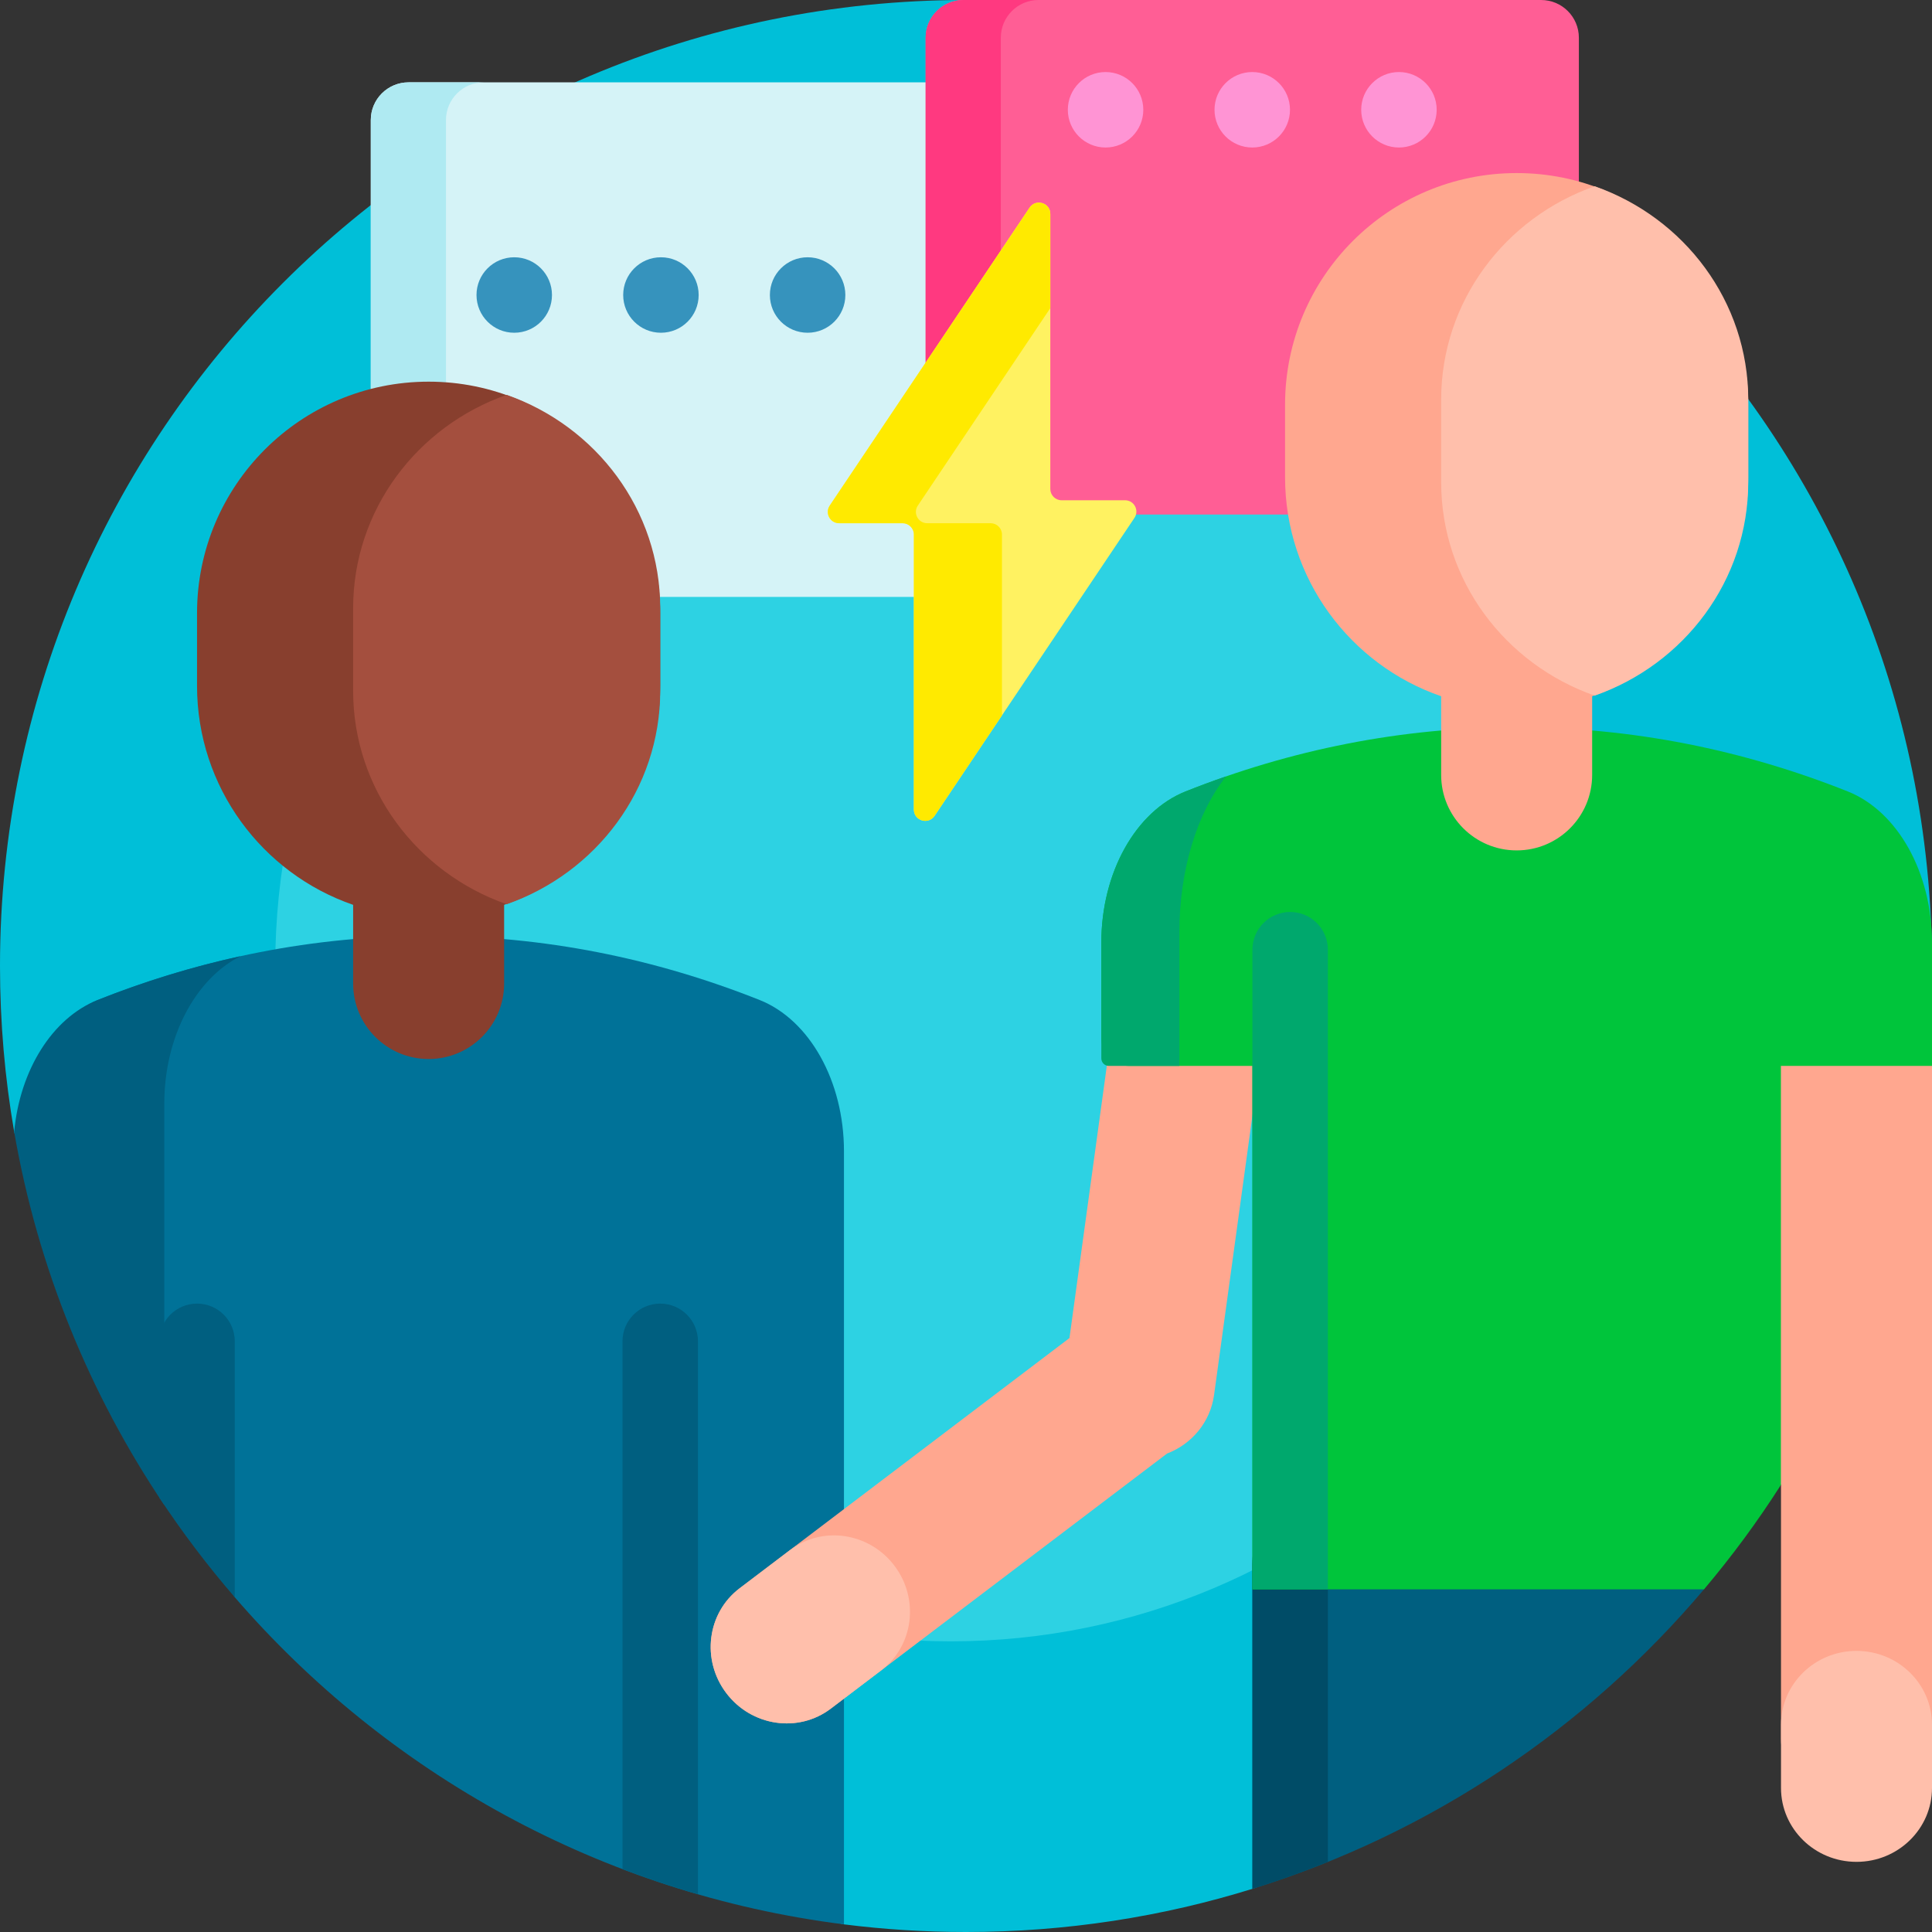
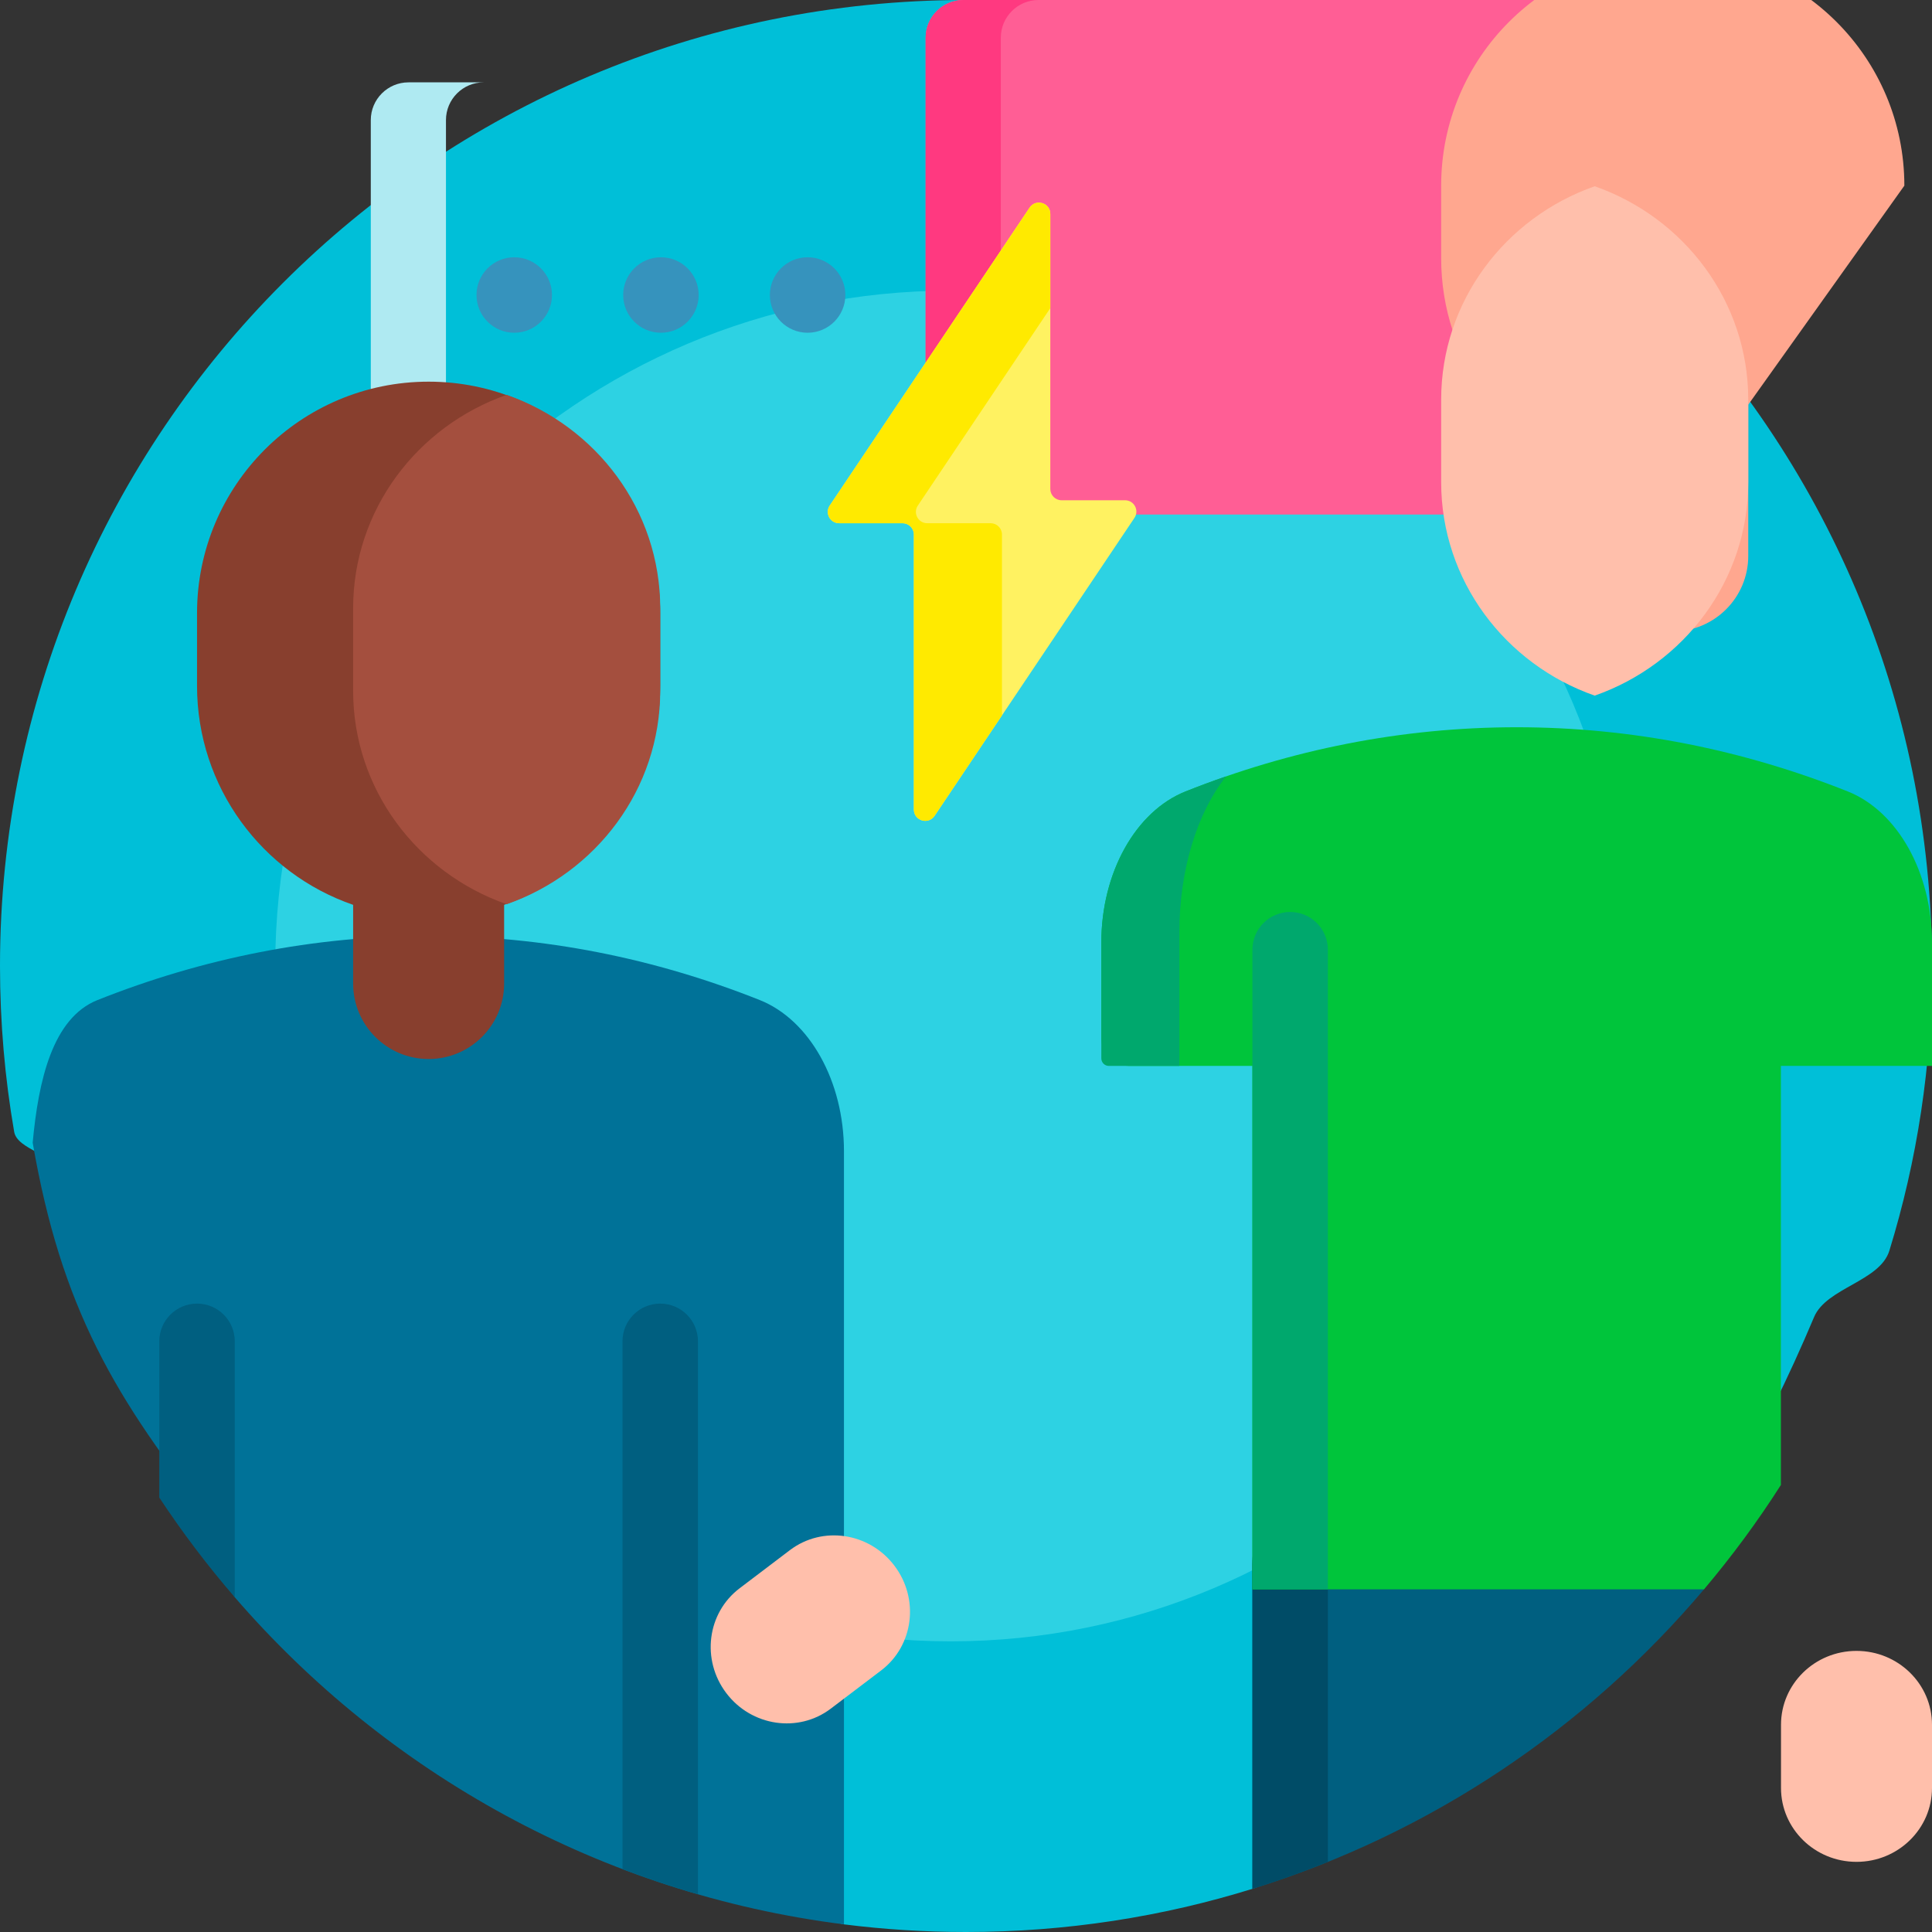
<svg xmlns="http://www.w3.org/2000/svg" id="Capa_1" height="512" viewBox="0 0 512 512" width="512">
  <rect x="0" y="0" width="512" height="512" fill="#333333" stroke="none" />
  <g>
    <path d="m512 256c0 26.256-3.953 51.59-11.296 75.437-2.514 8.163-16.674 9.813-19.959 17.606-27.165 64.427-63.205 110.535-128.842 135.319-4.699 1.774-14.951 14.628-19.777 16.129-24.048 7.48-49.616 11.509-76.126 11.509-10.954 0-21.748-.688-32.341-2.023-5.093-.642-12.643-12.141-17.638-13.078-99.717-18.699-167.131-87.955-189.957-186.154-1.093-4.702-11.477-6.005-12.307-10.803-2.47-14.277-3.757-28.959-3.757-43.942 0-141.385 114.615-256 256-256s256 114.615 256 256z" fill="#00bfd8" />
    <path d="m430.888 256c0 98.844-80.129 178.974-178.974 178.974s-178.973-80.13-178.973-178.974 80.13-178.974 178.974-178.974 178.973 80.13 178.973 178.974z" fill="#2dd2e3" />
    <path d="m223.66 305.091v32.672 172.214c-64.283-8.104-121.142-40.044-161.445-86.689-1.994-2.308-3.449-17.251-5.361-19.631-26.549-33.031-40.665-57.303-48.194-100.827 1.509-16.372 5.223-33.049 17.193-37.812 27.817-11.067 57.263-17.007 87.738-17.007s59.921 5.94 87.738 17.007c13.205 5.254 22.331 21.497 22.331 40.073z" fill="#007298" />
    <g fill="#005f80">
-       <path d="m43.537 292.495v32.672 73.692c-19.705-29.248-33.529-62.784-39.78-98.917 1.509-16.372 10.126-30.161 22.095-34.924 12.31-4.897 24.938-8.791 37.834-11.61-12.019 6.098-20.149 21.553-20.149 39.087z" />
      <path d="m184.966 355.468v146.547c-6.787-1.956-13.458-4.185-20-6.675v-139.872c0-5.523 4.477-10 10-10s10 4.477 10 10zm-132.751-10c-5.523 0-10 4.477-10 10v41.408c6.101 9.24 12.785 18.061 20 26.411v-67.82c0-5.522-4.477-9.999-10-9.999z" />
      <path d="m451.582 421.186c-31.136 36.828-72.486 64.742-119.678 79.373v-85.974c0-5.523 4.477-10 10-10h90.841c0 .001 22.809 11.903 18.837 16.601z" />
    </g>
    <path d="m351.904 413.657v79.773c-6.537 2.643-13.208 5.024-20 7.13v-86.902c0-5.523 4.477-10 10-10 5.522-.001 10 4.477 10 9.999z" fill="#004c67" />
-     <path d="m98.263 148.186v-116.361c0-5.523 4.477-10 10-10h153.114c5.523 0 10 4.477 10 10v116.362c0 5.523-4.477 10-10 10h-153.114c-5.522-.001-10-4.478-10-10.001z" fill="#d5f3f7" />
    <path d="m128.186 158.186h-19.922c-5.523 0-10-4.477-10-10v-116.361c0-5.523 4.477-10 10-10h19.922c-5.523 0-10 4.477-10 10v116.362c0 5.522 4.477 9.999 10 9.999z" fill="#afeaf2" />
    <path d="m146.278 78.181c0 5.523-4.477 10-10 10s-10-4.477-10-10 4.477-10 10-10 10 4.477 10 10zm28.874-10c-5.523 0-10 4.477-10 10s4.477 10 10 10 10-4.477 10-10-4.477-10-10-10zm38.875 0c-5.523 0-10 4.477-10 10s4.477 10 10 10 10-4.477 10-10-4.478-10-10-10z" fill="#3693bd" />
    <path d="m245.304 126.362v-116.362c0-5.523 4.477-10 10-10h153.114c5.523 0 10 4.477 10 10v116.362c0 5.523-4.477 10-10 10h-153.114c-5.523 0-10-4.477-10-10z" fill="#ff5e95" />
    <path d="m275.226 136.362h-19.922c-5.523 0-10-4.477-10-10v-116.362c0-5.523 4.477-10 10-10h19.922c-5.523 0-10 4.477-10 10v116.362c0 5.523 4.477 10 10 10z" fill="#ff3980" />
-     <path d="m302.986 29.092c0 5.523-4.477 10-10 10s-10-4.477-10-10 4.477-10 10-10 10 4.477 10 10zm28.875-10c-5.523 0-10 4.477-10 10s4.477 10 10 10 10-4.477 10-10-4.478-10-10-10zm38.874 0c-5.523 0-10 4.477-10 10s4.477 10 10 10 10-4.477 10-10-4.477-10-10-10z" fill="#ff94d4" />
    <path d="m174.966 162.521v19.231c0 26.891-17.294 49.743-41.367 58.04v20.848c0 11.05-8.958 20.008-20.008 20.008-11.05 0-20.008-8.958-20.008-20.008v-20.848c-24.073-8.297-41.367-31.149-41.367-58.04v-19.231c0-33.896 27.479-61.375 61.375-61.375 33.896 0 61.375 27.479 61.375 61.375z" fill="#883f2e" />
    <path d="m174.966 161.215v21.844c0 26.072-16.972 48.263-40.692 56.572-23.72-8.309-40.691-30.5-40.691-56.572v-21.844c0-26.072 16.972-48.263 40.691-56.572 23.72 8.309 40.692 30.5 40.692 56.572z" fill="#a44f3e" />
-     <path d="m337.556 254.451-15.814 115.216c-.998 7.273-5.958 13.049-12.464 15.54l-89.104 67.596c-8.617 6.537-21.015 4.698-27.693-4.105s-5.108-21.239 3.508-27.775l87.431-66.326 14.493-105.587c1.471-10.714 11.538-18.182 22.485-16.679s18.628 11.406 17.158 22.12zm174.444 12.728v193.528c0 10.816-8.959 19.582-20.008 19.582s-20.008-8.766-20.008-19.582v-67.177l-8.857-11.551 8.857-114.8c0-10.815 8.959-19.582 20.008-19.582s20.008 8.767 20.008 19.582z" fill="#ffa78f" />
    <path d="m233.51 442.687-13.337 10.117c-8.616 6.536-21.015 4.698-27.693-4.105s-5.108-21.239 3.508-27.775l13.337-10.117c8.616-6.536 21.015-4.698 27.693 4.105 6.678 8.802 5.108 21.238-3.508 27.775zm258.482-5.182c-11.049 0-20.008 8.767-20.008 19.582v16.74c0 10.815 8.959 19.582 20.008 19.582s20.008-8.767 20.008-19.582v-16.74c0-10.815-8.959-19.582-20.008-19.582z" fill="#ffbfab" />
    <path d="m512 282.48h-40.042v111.05c-6.178 9.682-12.99 18.92-20.376 27.657h-119.678v-138.707h-32.626c-4.096 0-7.416-3.32-7.416-7.416v-25.256c0-18.575 9.125-34.818 22.331-40.073 27.817-11.067 57.263-17.007 87.738-17.007s59.921 5.939 87.738 17.007c13.206 5.256 22.331 21.499 22.331 40.074z" fill="#00c53b" />
    <path d="m312.545 282.48h-18.684c-1.105 0-2-.895-2-2v-30.672c0-18.575 9.125-34.818 22.331-40.073 3.552-1.414 7.132-2.743 10.736-3.988-7.622 9.563-12.383 24.675-12.383 41.293zm29.358-40.796c-5.523 0-10 4.477-10 10v169.502h20v-169.502c0-5.522-4.477-10-10-10z" fill="#00a86d" />
-     <path d="m463.306 107.239v19.231c0 26.891-17.294 49.743-41.368 58.04v20.848c0 11.05-8.958 20.008-20.008 20.008-11.05 0-20.008-8.958-20.008-20.008v-20.848c-24.073-8.297-41.367-31.149-41.367-58.04v-19.231c0-33.896 27.479-61.375 61.375-61.375 33.897 0 61.376 27.479 61.376 61.375z" fill="#ffa78f" />
+     <path d="m463.306 107.239v19.231v20.848c0 11.05-8.958 20.008-20.008 20.008-11.05 0-20.008-8.958-20.008-20.008v-20.848c-24.073-8.297-41.367-31.149-41.367-58.04v-19.231c0-33.896 27.479-61.375 61.375-61.375 33.897 0 61.376 27.479 61.376 61.375z" fill="#ffa78f" />
    <path d="m463.306 105.933v21.844c0 26.072-16.972 48.263-40.692 56.572-23.72-8.309-40.691-30.5-40.691-56.572v-21.844c0-26.072 16.972-48.263 40.691-56.572 23.72 8.309 40.692 30.5 40.692 56.572z" fill="#ffbfab" />
    <path d="m300.642 137.244-52.965 78.957c-1.651 2.461-5.491 1.293-5.491-1.671v-72.873c0-1.657-1.343-3-3-3h-16.807c-2.4 0-3.828-2.678-2.491-4.671l52.965-78.957c1.651-2.461 5.491-1.293 5.491 1.671v72.873c0 1.657 1.343 3 3 3h16.807c2.4 0 3.828 2.678 2.491 4.671z" fill="#fff261" />
    <path d="m265.532 189.584-17.855 26.618c-1.651 2.461-5.491 1.292-5.491-1.671v-72.873c0-1.657-1.343-3-3-3h-16.807c-2.4 0-3.828-2.678-2.491-4.671l52.965-78.957c1.651-2.461 5.491-1.293 5.491 1.671v24.947l-35.11 52.34c-1.337 1.993.091 4.671 2.491 4.671h16.807c1.657 0 3 1.343 3 3z" fill="#ffea00" />
  </g>
</svg>